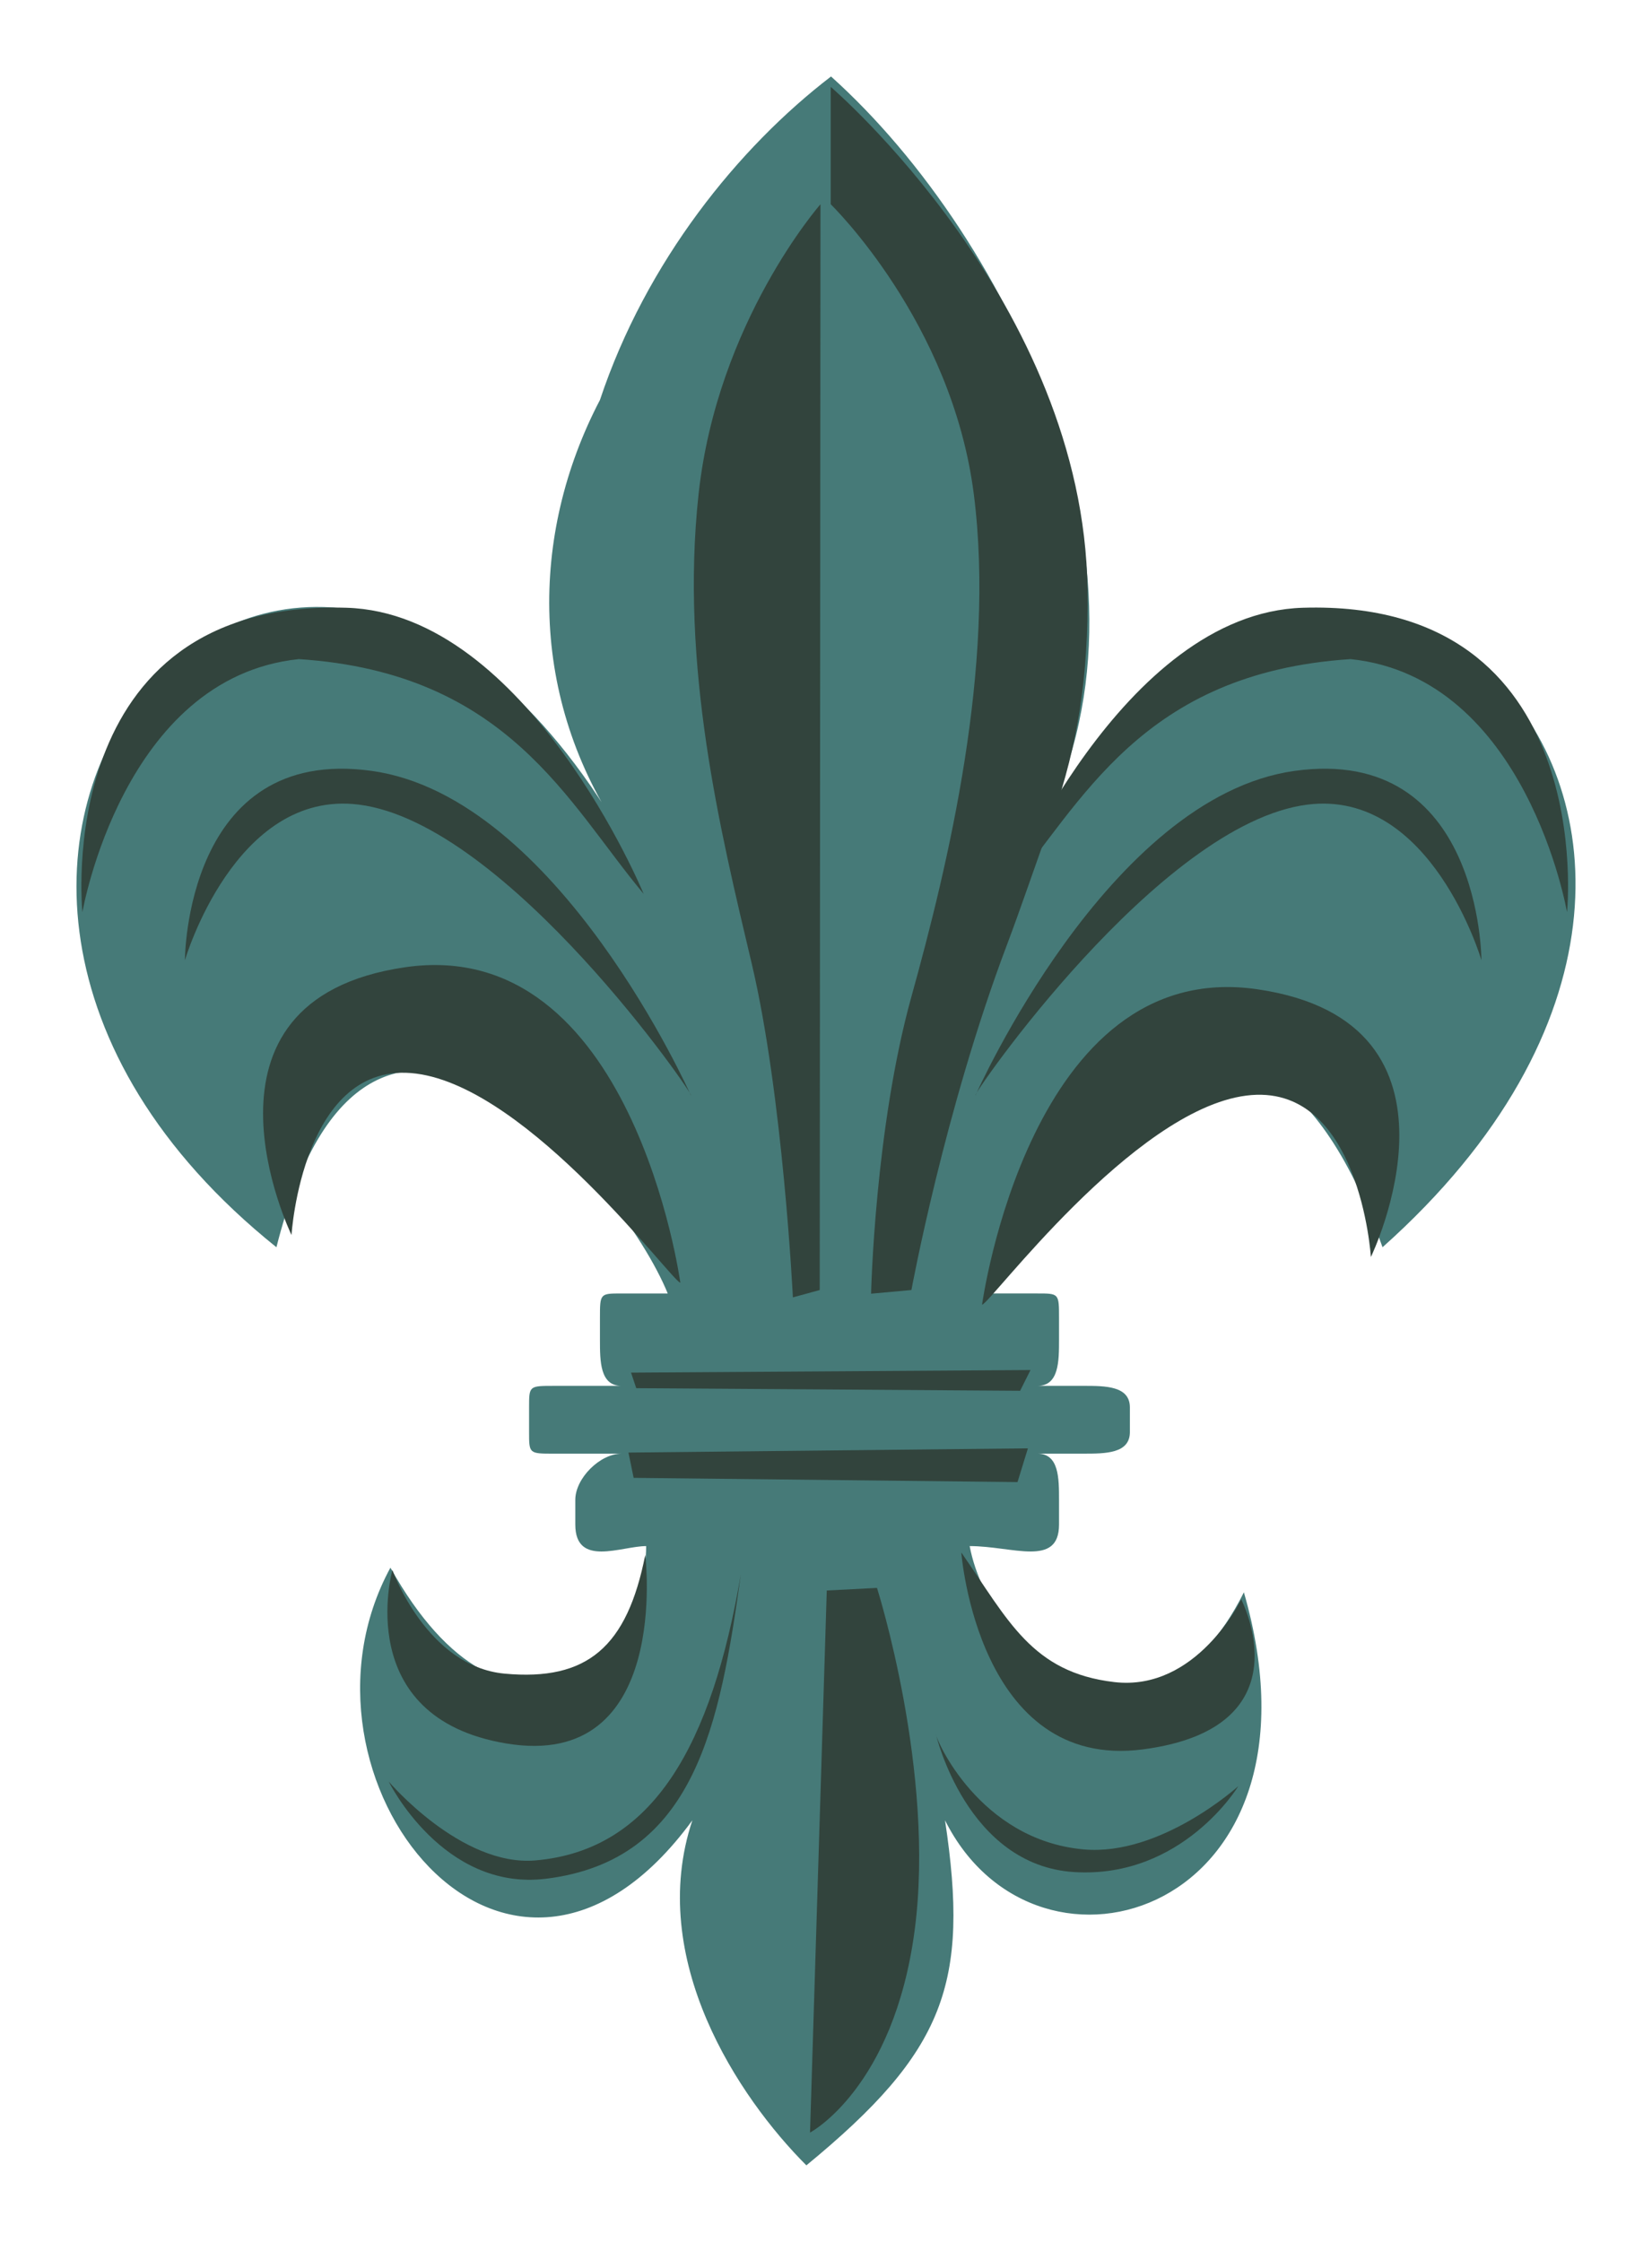
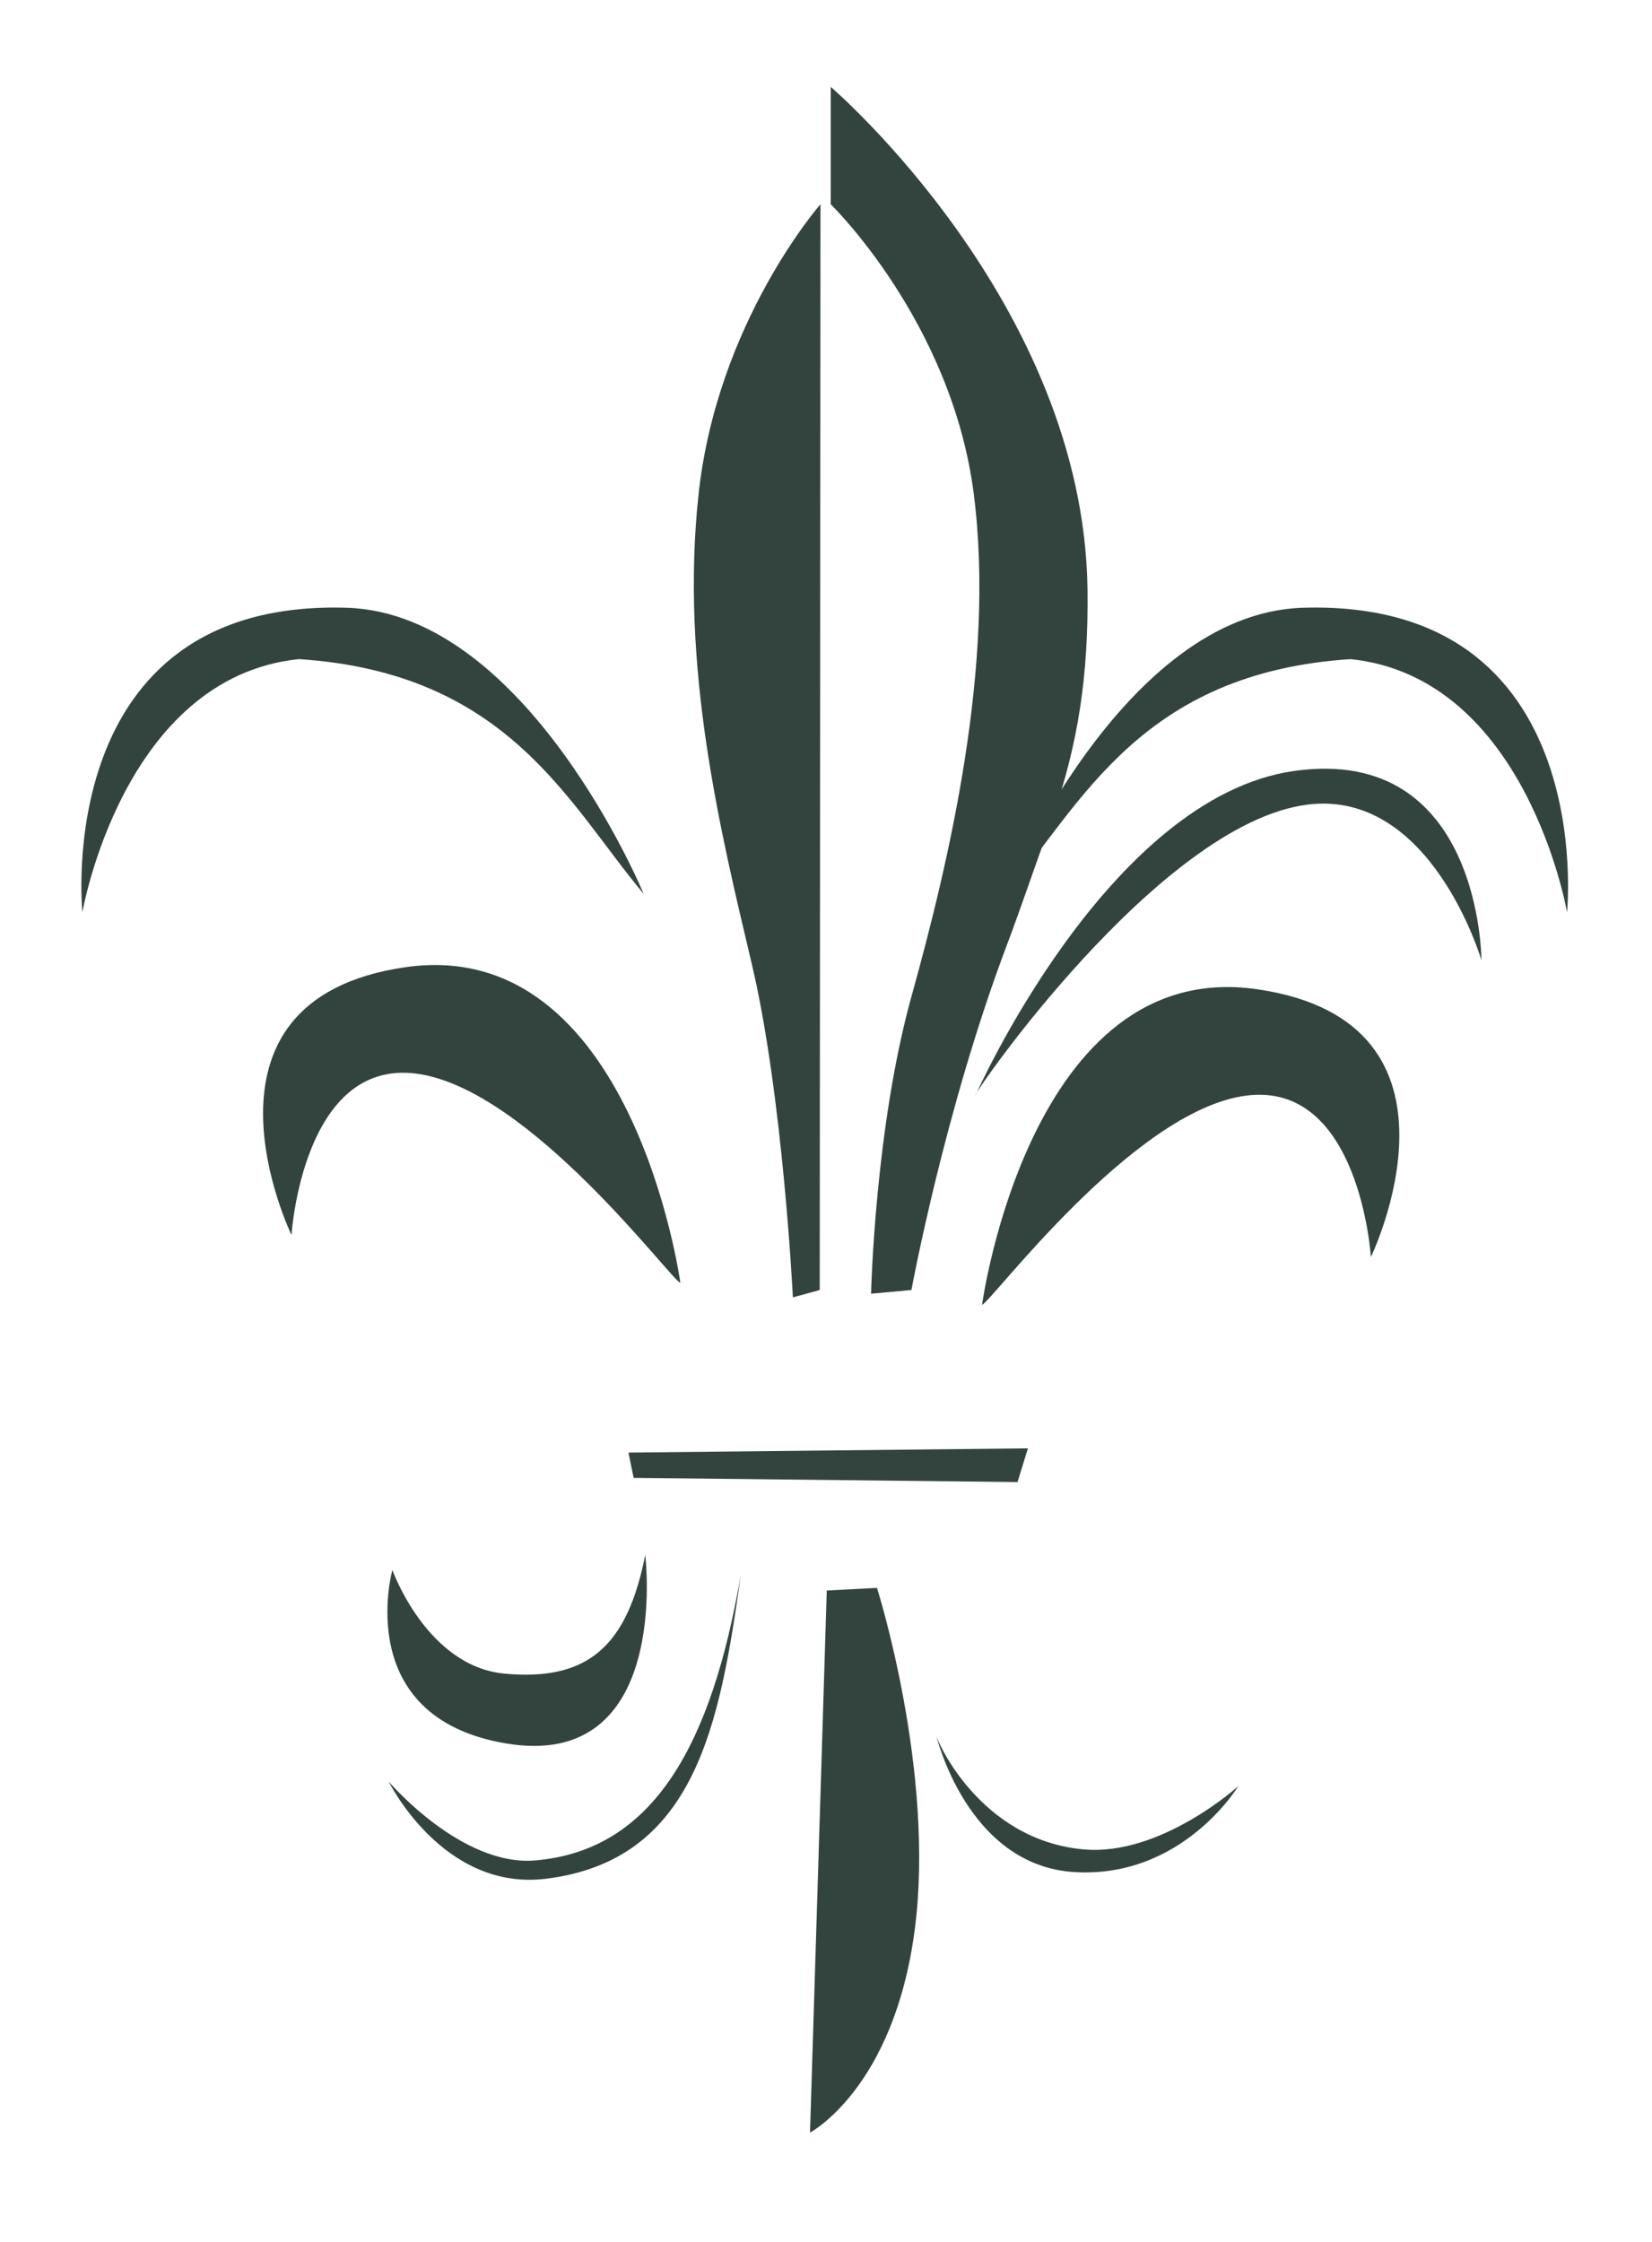
<svg xmlns="http://www.w3.org/2000/svg" xmlns:ns1="http://www.inkscape.org/namespaces/inkscape" xmlns:ns2="http://sodipodi.sourceforge.net/DTD/sodipodi-0.dtd" version="1.1" width="215.99" height="293.12" id="svg3841" ns1:version="0.47 r22583" ns2:docname="Lilijka_phm.svg">
  <ns2:namedview pagecolor="#ffffff" bordercolor="#666666" borderopacity="1" objecttolerance="10" gridtolerance="10" guidetolerance="10" ns1:pageopacity="0" ns1:pageshadow="2" ns1:window-width="1280" ns1:window-height="904" id="namedview4559" showgrid="false" ns1:zoom="1.1386272" ns1:cx="107.995" ns1:cy="140.13742" ns1:window-x="-4" ns1:window-y="-4" ns1:window-maximized="1" ns1:current-layer="svg3841" />
  <defs id="defs3843">
    <ns1:perspective ns2:type="inkscape:persp3d" ns1:vp_x="0 : 146.56 : 1" ns1:vp_y="0 : 1000 : 0" ns1:vp_z="215.99001 : 146.56 : 1" ns1:persp3d-origin="107.995 : 97.706665 : 1" id="perspective4563" />
    <ns1:perspective id="perspective2836" ns1:persp3d-origin="0.5 : 0.33333333 : 1" ns1:vp_z="1 : 0.5 : 1" ns1:vp_y="0 : 1000 : 0" ns1:vp_x="0 : 0.5 : 1" ns2:type="inkscape:persp3d" />
  </defs>
-   <path style="fill:#467a78;fill-opacity:1;stroke:none" id="path2880" d="m 126.779,202.152 c 2.82,14.906 23.768,30.215 35.852,6.043 12.086,41.894 -26.989,53.98 -39.075,29.808 3.223,21.352 0,30.215 -18.127,45.117 C 96.567,274.257 84.481,256.132 90.524,238.003 66.354,271.038 36.142,232.367 51.046,204.972 c 15.307,27.395 33.435,12.086 33.435,-2.82 -3.221,0 -9.264,2.82 -9.264,-2.82 l 0,-3.223 c 0,-2.82 3.223,-6.043 6.043,-6.043 l -8.863,0 c -3.223,0 -3.223,0 -3.223,-2.82 l 0,-3.223 c 0,-2.82 0,-2.82 3.223,-2.82 l 8.863,0 c -2.82,0 -2.82,-3.223 -2.82,-6.039 l 0,-2.82 c 0,-3.223 0,-3.223 2.82,-3.223 l 6.041,0 C 81.26,154.214 48.226,115.14 36.142,163.078 -27.103,112.32 38.962,36.988 81.26,109.097 69.174,91.371 69.174,70.023 78.44,52.297 84.481,34.168 96.567,19.266 108.652,10 c 23.768,21.348 45.118,66.066 26.99,99.097 36.255,-68.886 108.765,-2.82 45.117,53.98 -18.127,-50.757 -48.34,-8.863 -51.16,6.043 l 6.043,0 c 2.82,0 2.82,0 2.82,3.223 l 0,2.82 c 0,2.816 0,6.039 -2.82,6.039 l 6.042,0 c 2.82,0 6.043,0 6.043,2.82 l 0,3.223 c 0,2.82 -3.223,2.82 -6.043,2.82 l -6.042,0 c 2.82,0 2.82,3.223 2.82,6.043 l 0,3.223 c 0,5.64 -6.043,2.82 -11.683,2.82 z" />
  <g style="fill:#32443d;fill-opacity:1" id="g3924" transform="translate(-243.513,-198.659)">
    <path style="color:#000000;fill:#32443d;stroke:none;stroke-width:3.333;marker:none;visibility:visible;display:inline;overflow:visible;enable-background:accumulate;fill-opacity:1" id="path3777" d="m 350.784,225.368 c 0,0 -13.483,15.347 -15.935,37.889 -2.452,22.541 2.86,44.124 6.946,61.389 4.086,17.266 5.383,43.644 5.383,43.644 l 3.51,-0.959 0.096,-141.963 z" />
    <path style="color:#000000;fill:#32443d;stroke:none;stroke-width:0.5;marker:none;visibility:visible;display:inline;overflow:visible;enable-background:accumulate;fill-opacity:1" id="path3779" d="m 362.678,367.33 c 0,0 -5.276,0.48 -5.276,0.48 0,0 0.48,-21.582 5.276,-38.848 4.796,-17.266 11.031,-43.164 8.153,-65.706 -2.878,-22.541 -18.705,-37.889 -18.705,-37.889 l -2e-5,-15.347 c 0,0 33.093,28.297 33.572,65.706 0.146,11.372 -1.26,20.217 -4.508,29.654 -2.594,7.158 -4.195,11.976 -6.043,16.867 -8.153,21.582 -12.47,45.083 -12.47,45.083 z" />
    <path style="color:#000000;fill:#32443d;fill-opacity:1;stroke:none;stroke-width:0.5;marker:none;visibility:visible;display:inline;overflow:visible;enable-background:accumulate" id="path3787" d="m 332.463,366.371 c 0,0 -6.235,-45.562 -35.97,-41.246 -29.735,4.316 -14.868,35.011 -14.868,35.011 0,0 1.439,-23.021 16.306,-21.103 14.868,1.918 33.572,27.337 34.531,27.337 z" />
    <path style="color:#000000;fill:#32443d;fill-opacity:1;stroke:none;stroke-width:0.5;marker:none;visibility:visible;display:inline;overflow:visible;enable-background:accumulate" id="path3789" d="m 371.911,369.249 c 0,0 6.235,-45.562 35.97,-41.246 29.735,4.316 14.868,35.011 14.868,35.011 0,0 -1.439,-23.021 -16.307,-21.103 -14.868,1.918 -33.572,27.337 -34.531,27.337 z" />
    <path style="color:#000000;fill:#32443d;fill-opacity:1;stroke:none;stroke-width:0.5;marker:none;visibility:visible;display:inline;overflow:visible;enable-background:accumulate" id="path3791" d="m 351.608,406.617 -2.189,70.878 c 0,0 10.944,-5.765 13.68,-26.452 2.736,-20.687 -4.925,-44.765 -4.925,-44.765 l -6.566,0.339 z" />
-     <path style="color:#000000;fill:#32443d;fill-opacity:1;stroke:none;stroke-width:0.5;marker:none;visibility:visible;display:inline;overflow:visible;enable-background:accumulate" id="path3793" d="m 378.245,377.791 -52.226,0.339 0.678,2.035 50.191,0.339 1.357,-2.713 z" />
    <path style="color:#000000;fill:#32443d;fill-opacity:1;stroke:none;stroke-width:0.5;marker:none;visibility:visible;display:inline;overflow:visible;enable-background:accumulate" id="path3795" d="m 377.906,388.031 -52.226,0.551 0.678,3.307 50.191,0.551 1.357,-4.409 z" />
-     <path style="color:#000000;fill:#32443d;fill-opacity:1;stroke:none;stroke-width:0.5;marker:none;visibility:visible;display:inline;overflow:visible;enable-background:accumulate" id="path3797" d="m 333.819,341.843 c 0,0 -17.296,-39 -41.713,-42.391 -24.417,-3.391 -24.417,24.757 -24.417,24.757 0,0 6.541,-22.368 22.722,-20.348 19.464,2.43 44.249,38.564 43.409,37.983 z" />
    <path style="color:#000000;fill:#32443d;fill-opacity:1;stroke:none;stroke-width:0.5;marker:none;visibility:visible;display:inline;overflow:visible;enable-background:accumulate" id="path3799" d="m 371.071,341.843 c 0,0 17.296,-39 41.713,-42.391 24.417,-3.391 24.417,24.757 24.417,24.757 0,0 -6.541,-22.368 -22.722,-20.348 -19.464,2.43 -44.249,38.564 -43.409,37.983 z" />
    <path style="color:#000000;fill:#32443d;fill-opacity:1;stroke:none;stroke-width:0.5;marker:none;visibility:visible;display:inline;overflow:visible;enable-background:accumulate" id="path3801" d="m 327.667,315.533 c 0,0 -15.193,-36.707 -38.848,-37.409 -38.757,-1.174 -34.531,39.807 -34.531,39.807 0,0 5.276,-30.695 28.297,-33.093 27.368,1.789 35.171,18.864 45.083,30.695 z" />
    <path style="color:#000000;fill:#32443d;fill-opacity:1;stroke:none;stroke-width:0.5;marker:none;visibility:visible;display:inline;overflow:visible;enable-background:accumulate" id="path3803" d="m 375.013,315.533 c 0,0 15.193,-36.707 38.848,-37.409 38.757,-1.174 34.531,39.807 34.531,39.807 0,0 -5.276,-30.695 -28.297,-33.093 -27.368,1.789 -35.171,18.864 -45.083,30.695 z" />
-     <path style="color:#000000;fill:#32443d;fill-opacity:1;stroke:none;stroke-width:0.5;marker:none;visibility:visible;display:inline;overflow:visible;enable-background:accumulate" id="path3805" d="m 369.198,401.645 c 0,0 2.156,28.581 23.758,25.745 21.602,-2.836 12.836,-19.613 12.836,-19.613 0,0 -5.793,12.074 -16.594,10.814 -10.801,-1.261 -13.877,-8.128 -20,-16.945 z" />
    <path style="color:#000000;fill:#32443d;fill-opacity:1;stroke:none;stroke-width:0.5;marker:none;visibility:visible;display:inline;overflow:visible;enable-background:accumulate" id="path3807" d="m 327.875,401.973 c 0,0 3.489,28.293 -18.206,24.64 -20.252,-3.41 -14.854,-22.672 -14.854,-22.672 0,0 4.494,12.604 14.67,13.547 10.839,1.005 16.019,-3.522 18.39,-15.515 z" />
    <path style="color:#000000;fill:#32443d;fill-opacity:1;stroke:none;stroke-width:3.333;marker:none;visibility:visible;display:inline;overflow:visible;enable-background:accumulate" id="path3809" d="m 340.377,404.5 c -2.743,19.597 -5.916,37.401 -25.496,39.807 -13.48,1.656 -20.546,-12.709 -20.546,-12.709 0,0 9.466,11.147 19.179,10.311 15.467,-1.33 23.058,-15.184 26.863,-37.409 z" />
    <path style="color:#000000;fill:#32443d;fill-opacity:1;stroke:none;stroke-width:3.333;marker:none;visibility:visible;display:inline;overflow:visible;enable-background:accumulate" id="path3811" d="m 365.88,425.42 c 0,0 4,17.167 18.119,18.015 14.119,0.848 21.413,-11.233 21.413,-11.233 0,0 -10.135,9.188 -20.237,8.266 -13.637,-1.246 -19.296,-14.412 -19.296,-15.048 z" />
  </g>
</svg>